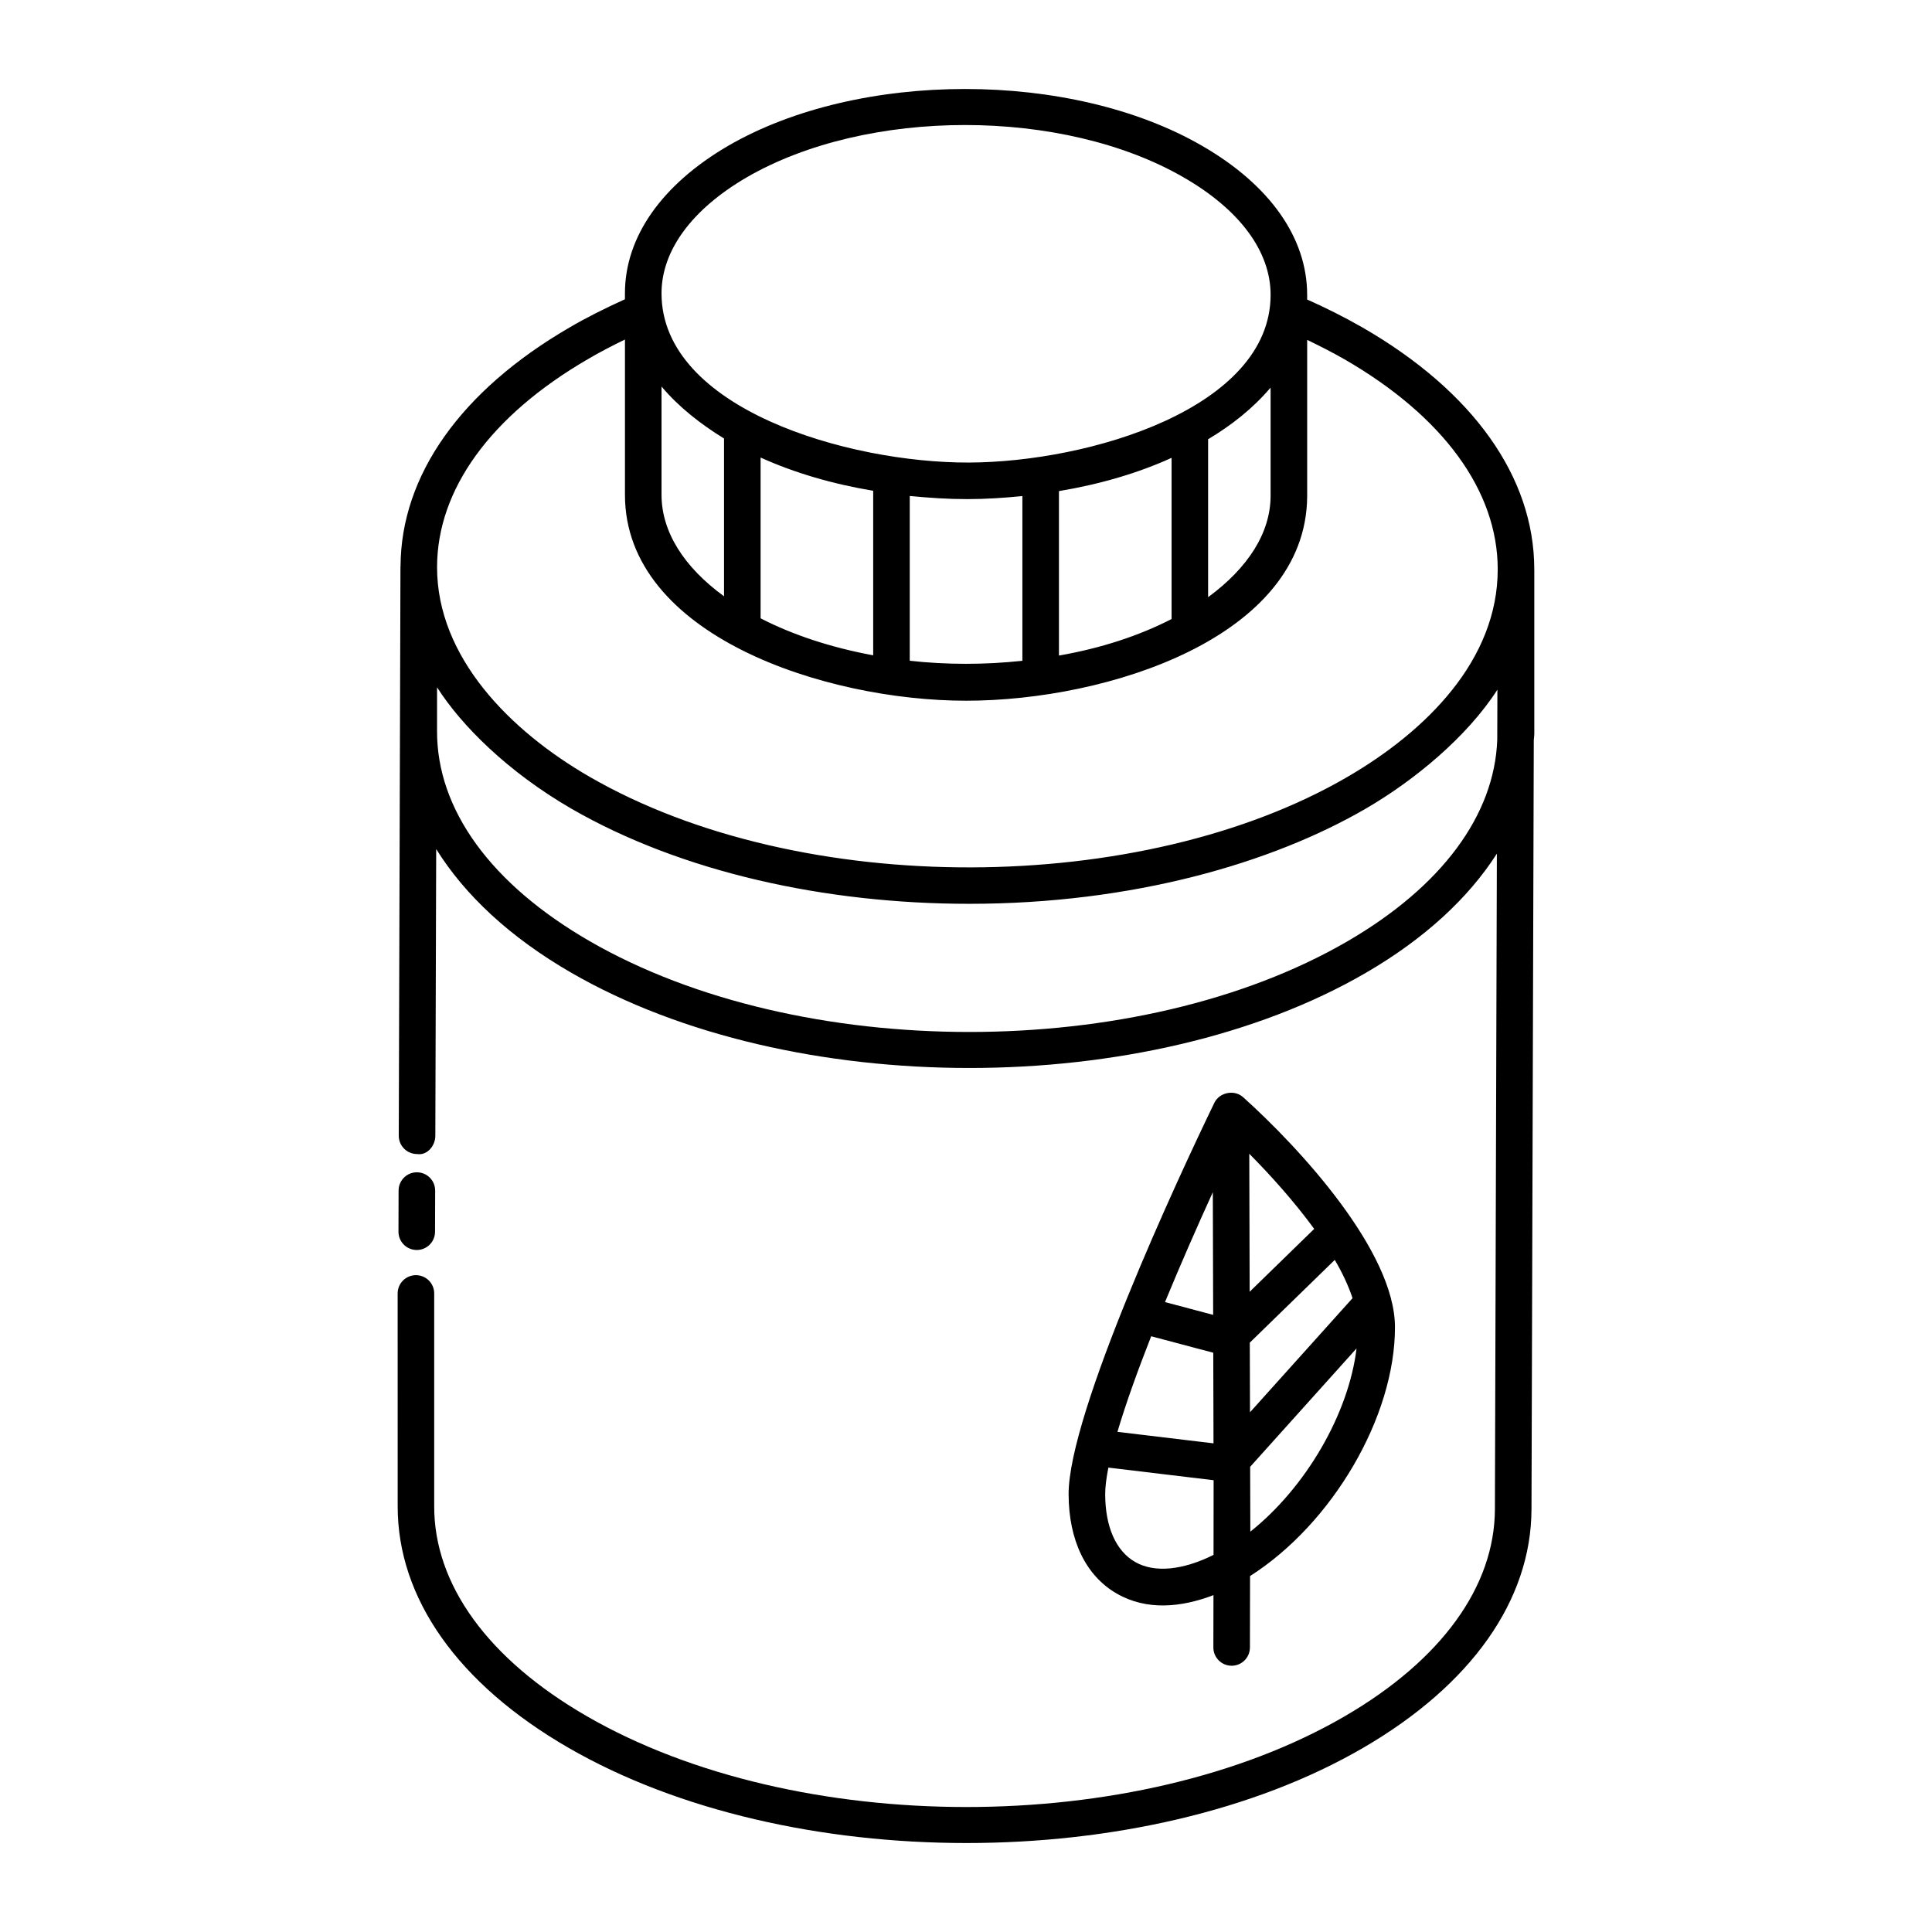
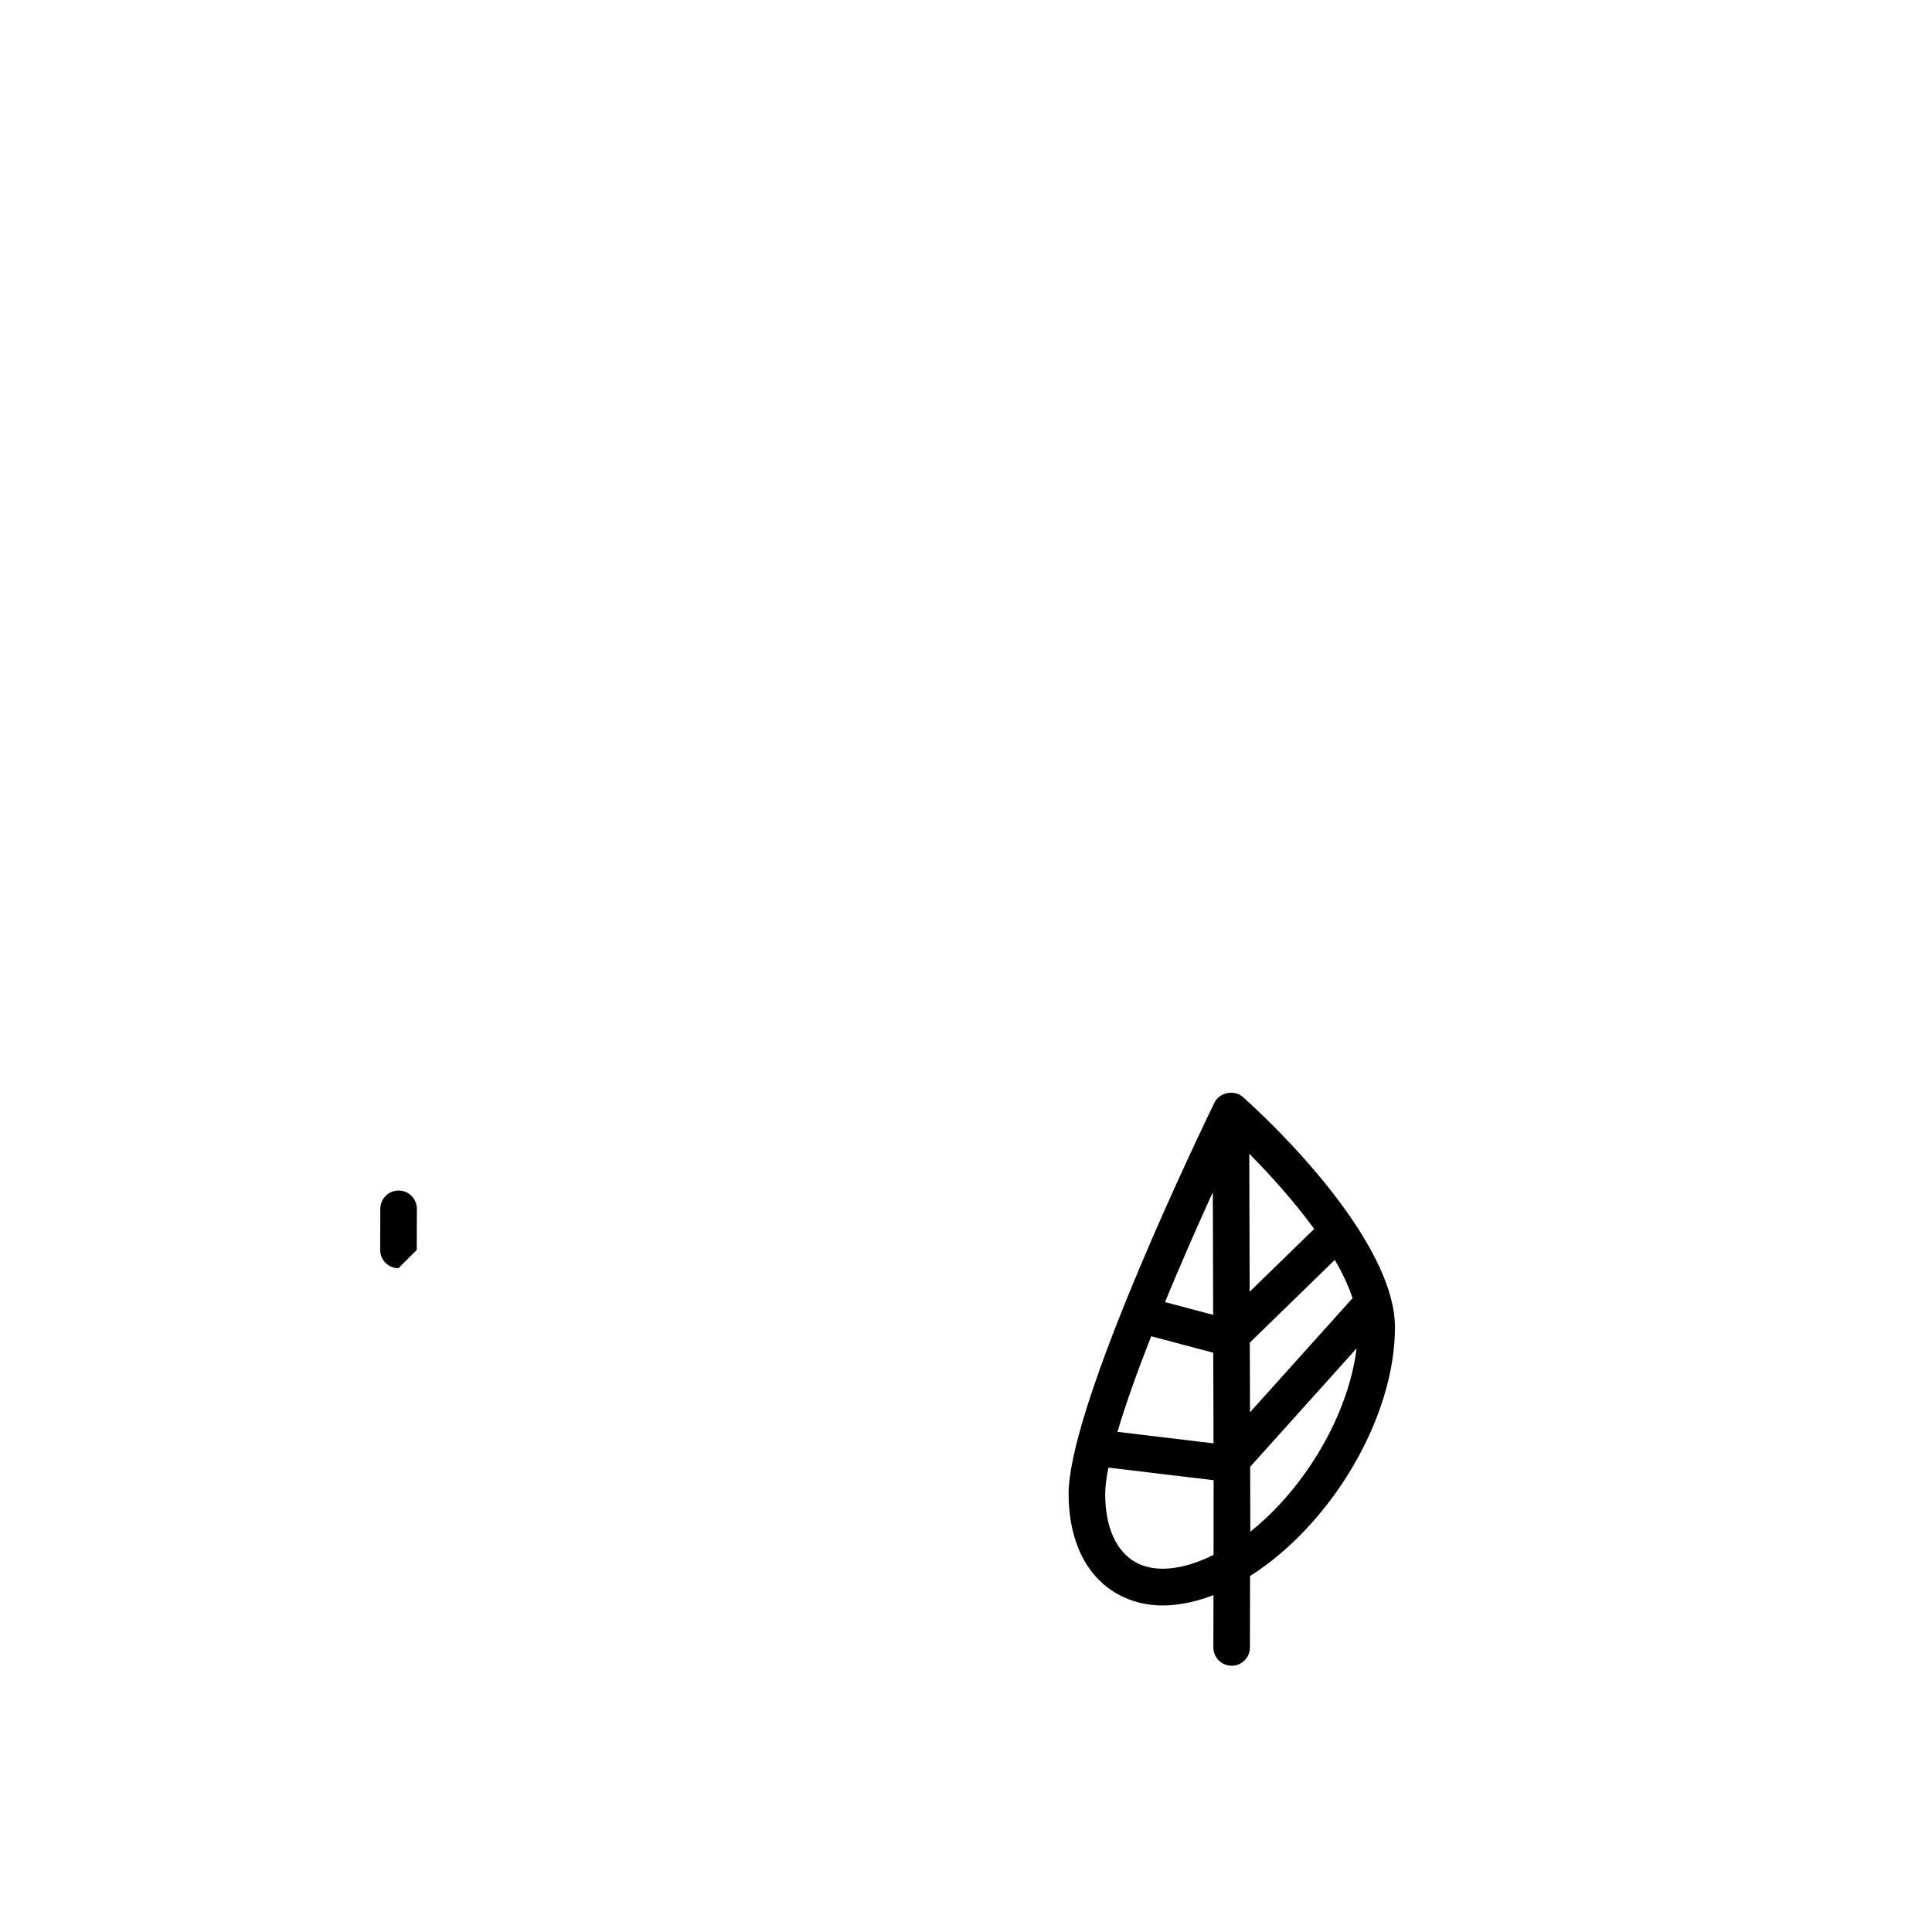
<svg xmlns="http://www.w3.org/2000/svg" fill="#000000" width="800px" height="800px" version="1.1" viewBox="144 144 512 512">
  <g>
-     <path d="m249.39 543.11c-0.07 24.426 16.008 47.184 45.277 64.082 29.133 16.824 67.32 25.234 105.46 25.23 38.109 0 76.18-8.402 105.09-25.207 28.719-16.684 44.574-39.148 44.645-63.246l0.609-203.82c0.016-0.531 0.133-1.051 0.137-1.586v-43.543c0-0.035-0.02-0.062-0.02-0.098 0-0.039 0.012-0.082 0.012-0.121-0.039-24.359-16.184-47.082-45.48-63.992-5.062-2.891-9.898-5.289-14.707-7.434l-0.004-1.246c0-15.098-9.879-29.113-27.797-39.461-34.703-20.121-91.086-20.109-125.7 0.008-17.602 10.293-27.297 24.164-27.297 39.062v1.566c-5.406 2.457-10.344 4.926-14.742 7.519-28.762 16.715-44.625 39.176-44.727 63.262 0 0.031-0.02 0.055-0.02 0.086v0.137c0 0.02-0.004 0.035-0.004 0.055 0 0.016 0.004 0.031 0.004 0.047l-0.449 150.56c-0.008 2.672 2.152 4.848 4.832 4.859 2.691 0.43 4.848-2.152 4.859-4.832l0.227-75.988c7.617 12.234 19.609 23.43 35.812 32.781 29.137 16.824 67.324 25.234 105.46 25.234 38.109 0 76.18-8.406 105.09-25.211 15.559-9.039 27.188-19.809 34.73-31.582l-0.52 173.71c-0.059 20.516-14.203 40.012-39.824 54.902-55.172 32.055-145.27 32.051-200.84-0.043-26.133-15.09-40.492-34.855-40.434-55.676v-56.352c0-2.676-2.168-4.844-4.844-4.844s-4.844 2.168-4.844 4.844zm231.33-296.39v28.852c-0.078 9.586-5.875 18.844-16.559 26.691v-41.859c6.156-3.68 11.801-8.086 16.559-13.684zm-161.41 28.406v-28.691c4.559 5.434 10.477 10.035 16.566 13.773v41.816c-10.707-7.797-16.566-17.164-16.566-26.898zm26.254-9.871c8.934 4.039 19.051 7.012 29.84 8.805v43.605c-11.086-2.051-21.25-5.375-29.84-9.805zm39.531 10.184c5.07 0.496 10.152 0.832 15.199 0.832 4.973 0 9.848-0.328 14.648-0.809v43.648c-9.855 1.078-19.996 1.078-29.848 0zm39.535-1.293c10.906-1.812 21.086-4.816 29.848-8.812v42.711c-8.707 4.492-18.859 7.773-29.848 9.684zm-82.832-83.098c31.93-18.555 83.938-18.555 115.96 0.008 14.809 8.547 22.965 19.582 22.965 31.07 0 30.027-47.992 44.355-79.992 44.453-32.109 0.098-81.422-14.332-81.422-44.844 0-11.309 7.988-22.207 22.488-30.688zm-42.023 48.141c3.023-1.785 6.324-3.504 9.844-5.211v41.152c0 37.227 52.977 54.566 90.41 54.566 37.492 0 90.086-16.809 90.383-54.082v-41.543c3.242 1.566 6.492 3.203 9.883 5.141 26.16 15.102 40.586 34.852 40.617 55.605 0.031 24.078-18.941 42.93-39.855 55.086-54.262 31.586-144.75 32.328-200.8-0.039-21.164-12.215-40.469-31.766-40.43-55.605 0.031-20.562 14.203-40.109 39.945-55.07zm201.32 154.26c-55.176 32.059-145.27 32.047-200.84-0.043-26.133-15.086-40.492-34.852-40.434-55.672v-11.594c6.477 10.172 18.828 22.457 35.555 32.145 29.145 16.824 67.32 25.234 105.45 25.234 43.34 0 80.297-10.797 105.14-25.238 12.809-7.441 26.82-18.988 34.859-31.508l-0.039 13.293c-0.734 19.953-14.703 38.863-39.688 53.383z" />
-     <path d="m254.43 475.26h0.016c2.668 0 4.836-2.156 4.844-4.832l0.031-10.898c0.008-2.672-2.152-4.848-4.832-4.859h-0.016c-2.668 0-4.836 2.156-4.844 4.832l-0.031 10.898c-0.008 2.676 2.156 4.852 4.832 4.859z" />
+     <path d="m254.43 475.26h0.016l0.031-10.898c0.008-2.672-2.152-4.848-4.832-4.859h-0.016c-2.668 0-4.836 2.156-4.844 4.832l-0.031 10.898c-0.008 2.676 2.156 4.852 4.832 4.859z" />
    <path d="m439.98 566.33c7.93 4.566 17.129 3.648 25.602 0.391l-0.027 13.863c-0.004 2.676 2.156 4.848 4.836 4.856h0.008c2.672 0 4.84-2.16 4.844-4.836l0.035-18.934c21.754-13.844 38.465-42.195 38.402-66.023-0.059-20.066-25.23-47.391-40.223-60.867l-0.027 0.027c-0.008-0.008-0.02-0.012-0.031-0.02l0.027-0.031c-2.336-2.09-6.262-1.258-7.602 1.488-9.406 19.41-38.688 82.297-38.633 103.77 0.047 12.254 4.582 21.602 12.789 26.32zm4.832-8.395c-5.086-2.93-7.902-9.301-7.926-17.949-0.004-1.914 0.305-4.312 0.848-7.055l27.887 3.34c-0.004 2.203-0.023 20.984-0.02 19.789-8.102 4.039-15.59 4.859-20.789 1.875zm4.266-59.812 16.449 4.367 0.066 24.012-25.457-3.047c2.191-7.406 5.32-16.125 8.941-25.332zm53.363-10.098-27.18 30.246-0.051-18.457 22.516-21.926c2.062 3.492 3.629 6.887 4.715 10.137zm-36.941 4.43-12.762-3.391c4.062-9.859 8.461-19.883 12.672-29.117zm9.852 57.453c-0.004-0.977-0.051-18.164-0.047-17.188l28.195-31.375c-2.094 17.309-13.402 36.809-28.148 48.562zm16.926-80.238-17.105 16.656-0.102-36.57c5.789 5.84 11.988 12.773 17.207 19.914z" />
  </g>
</svg>